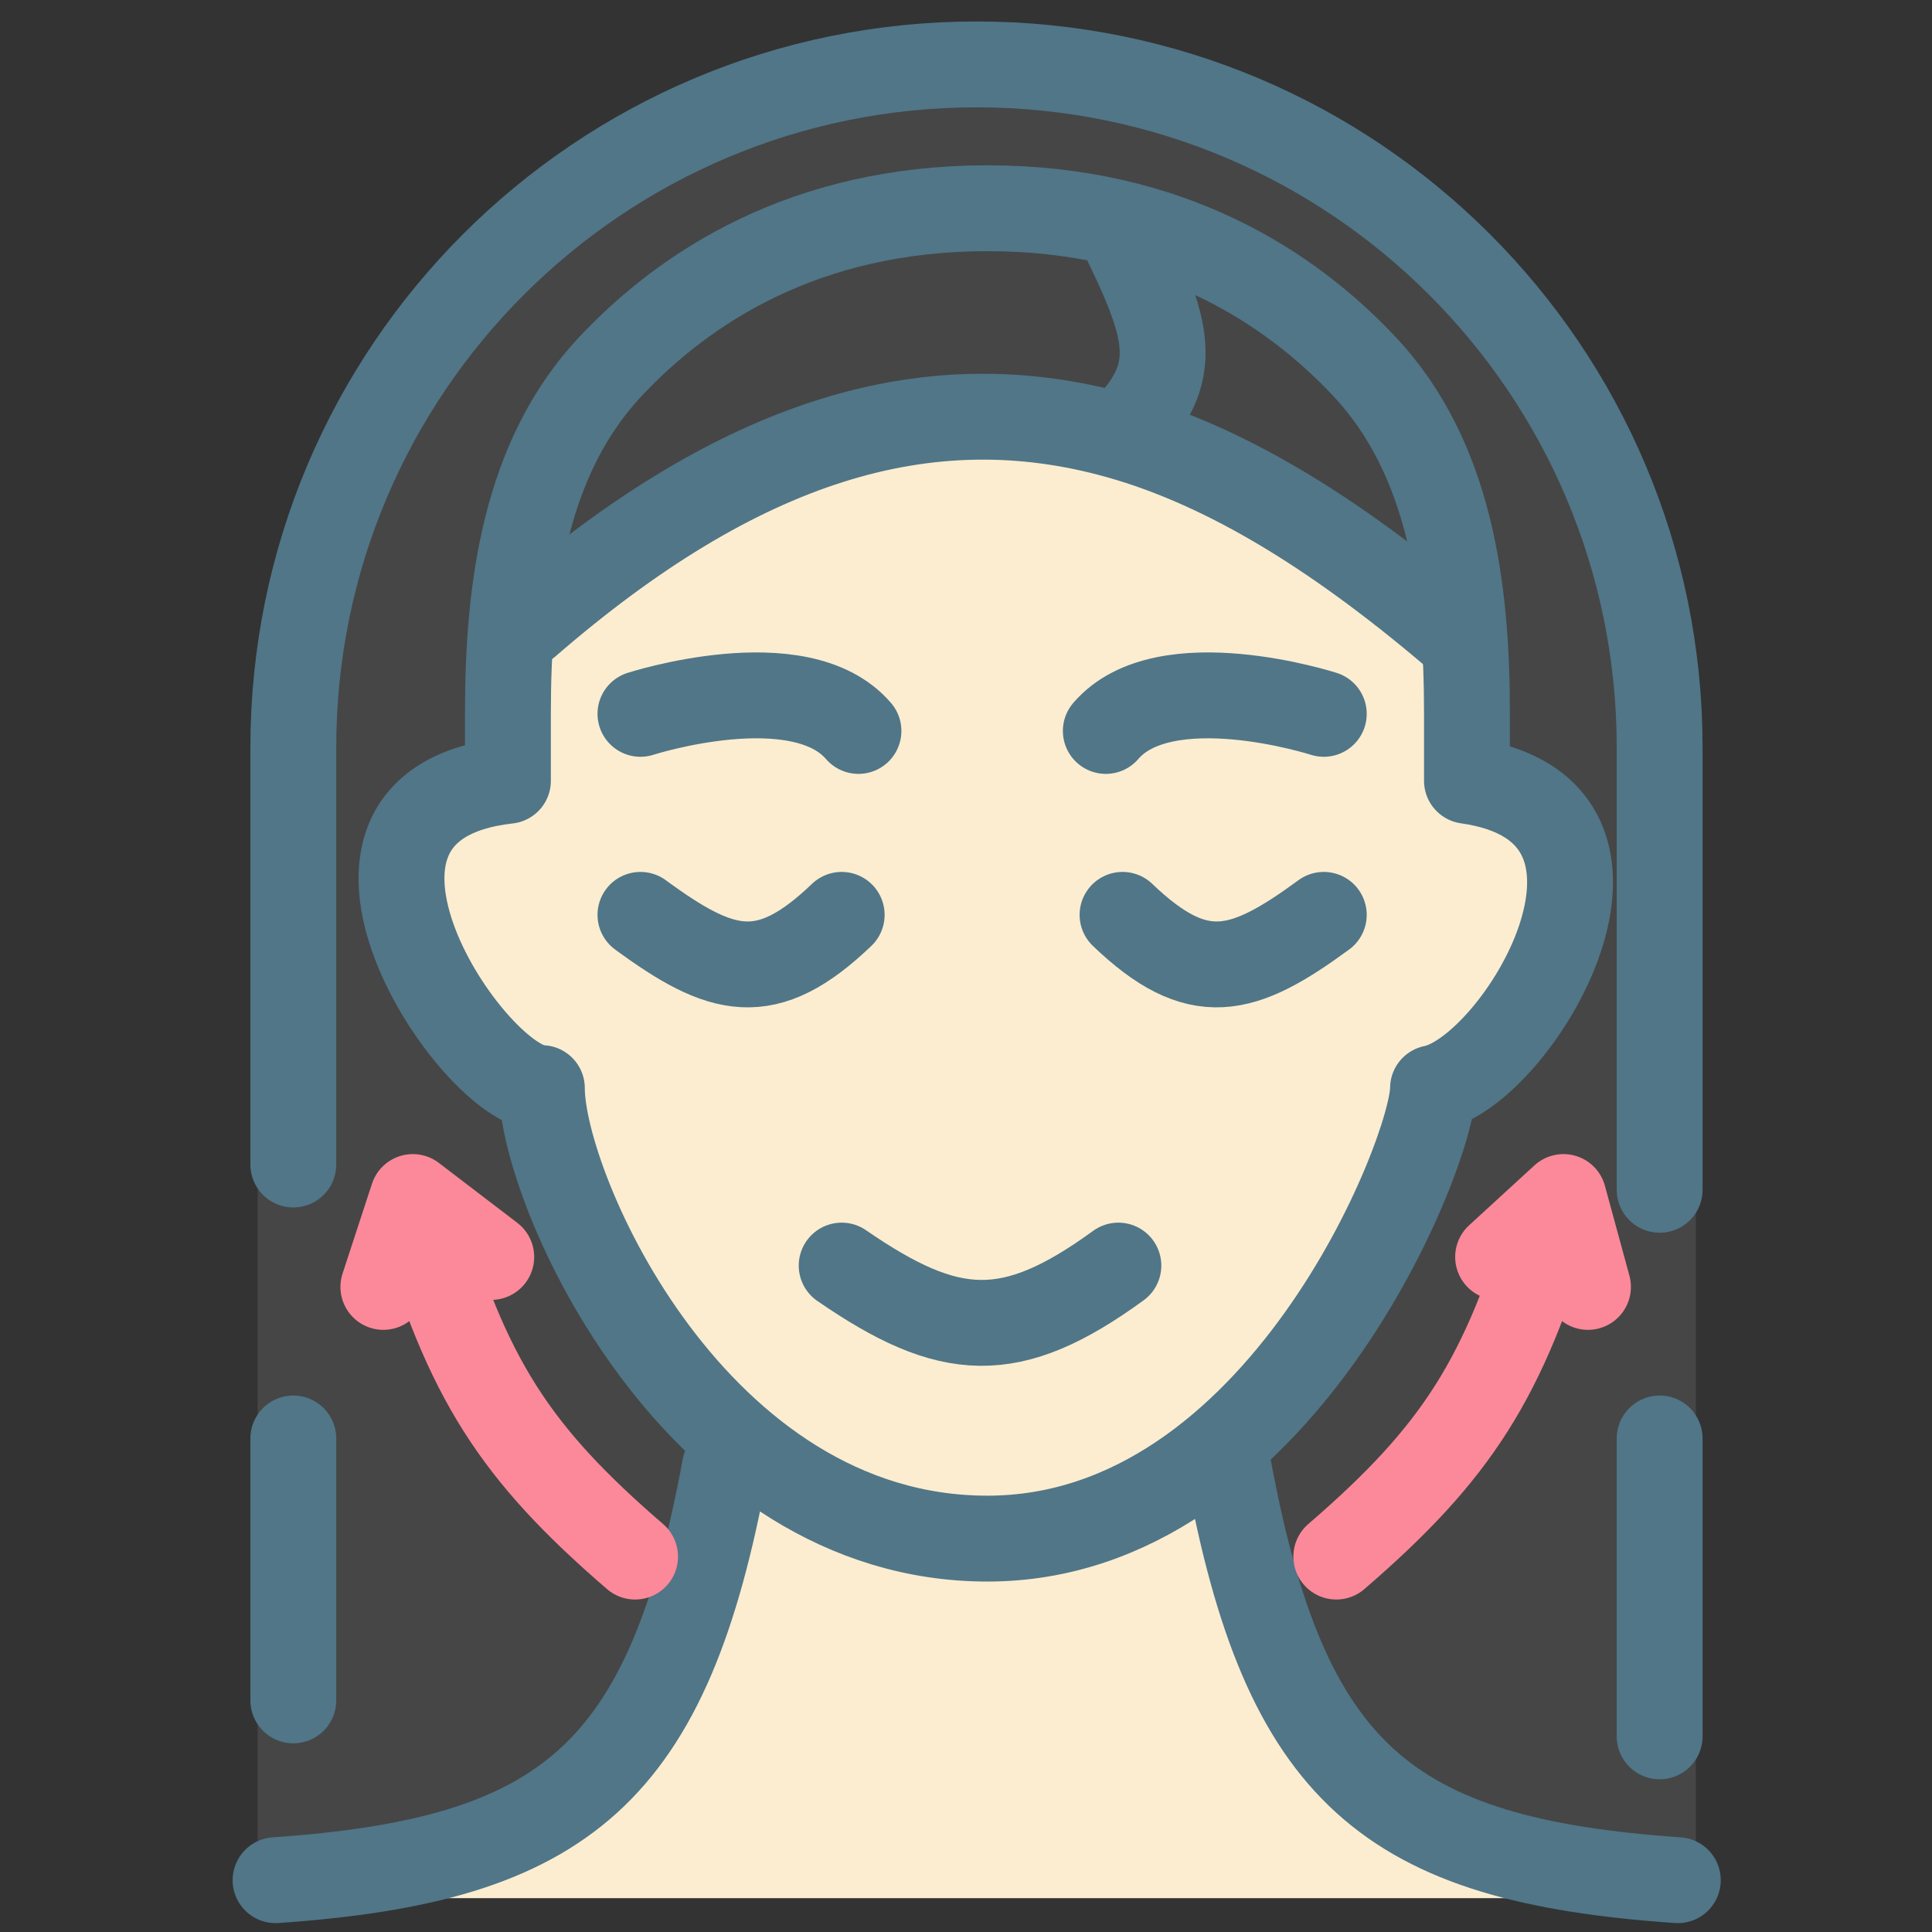
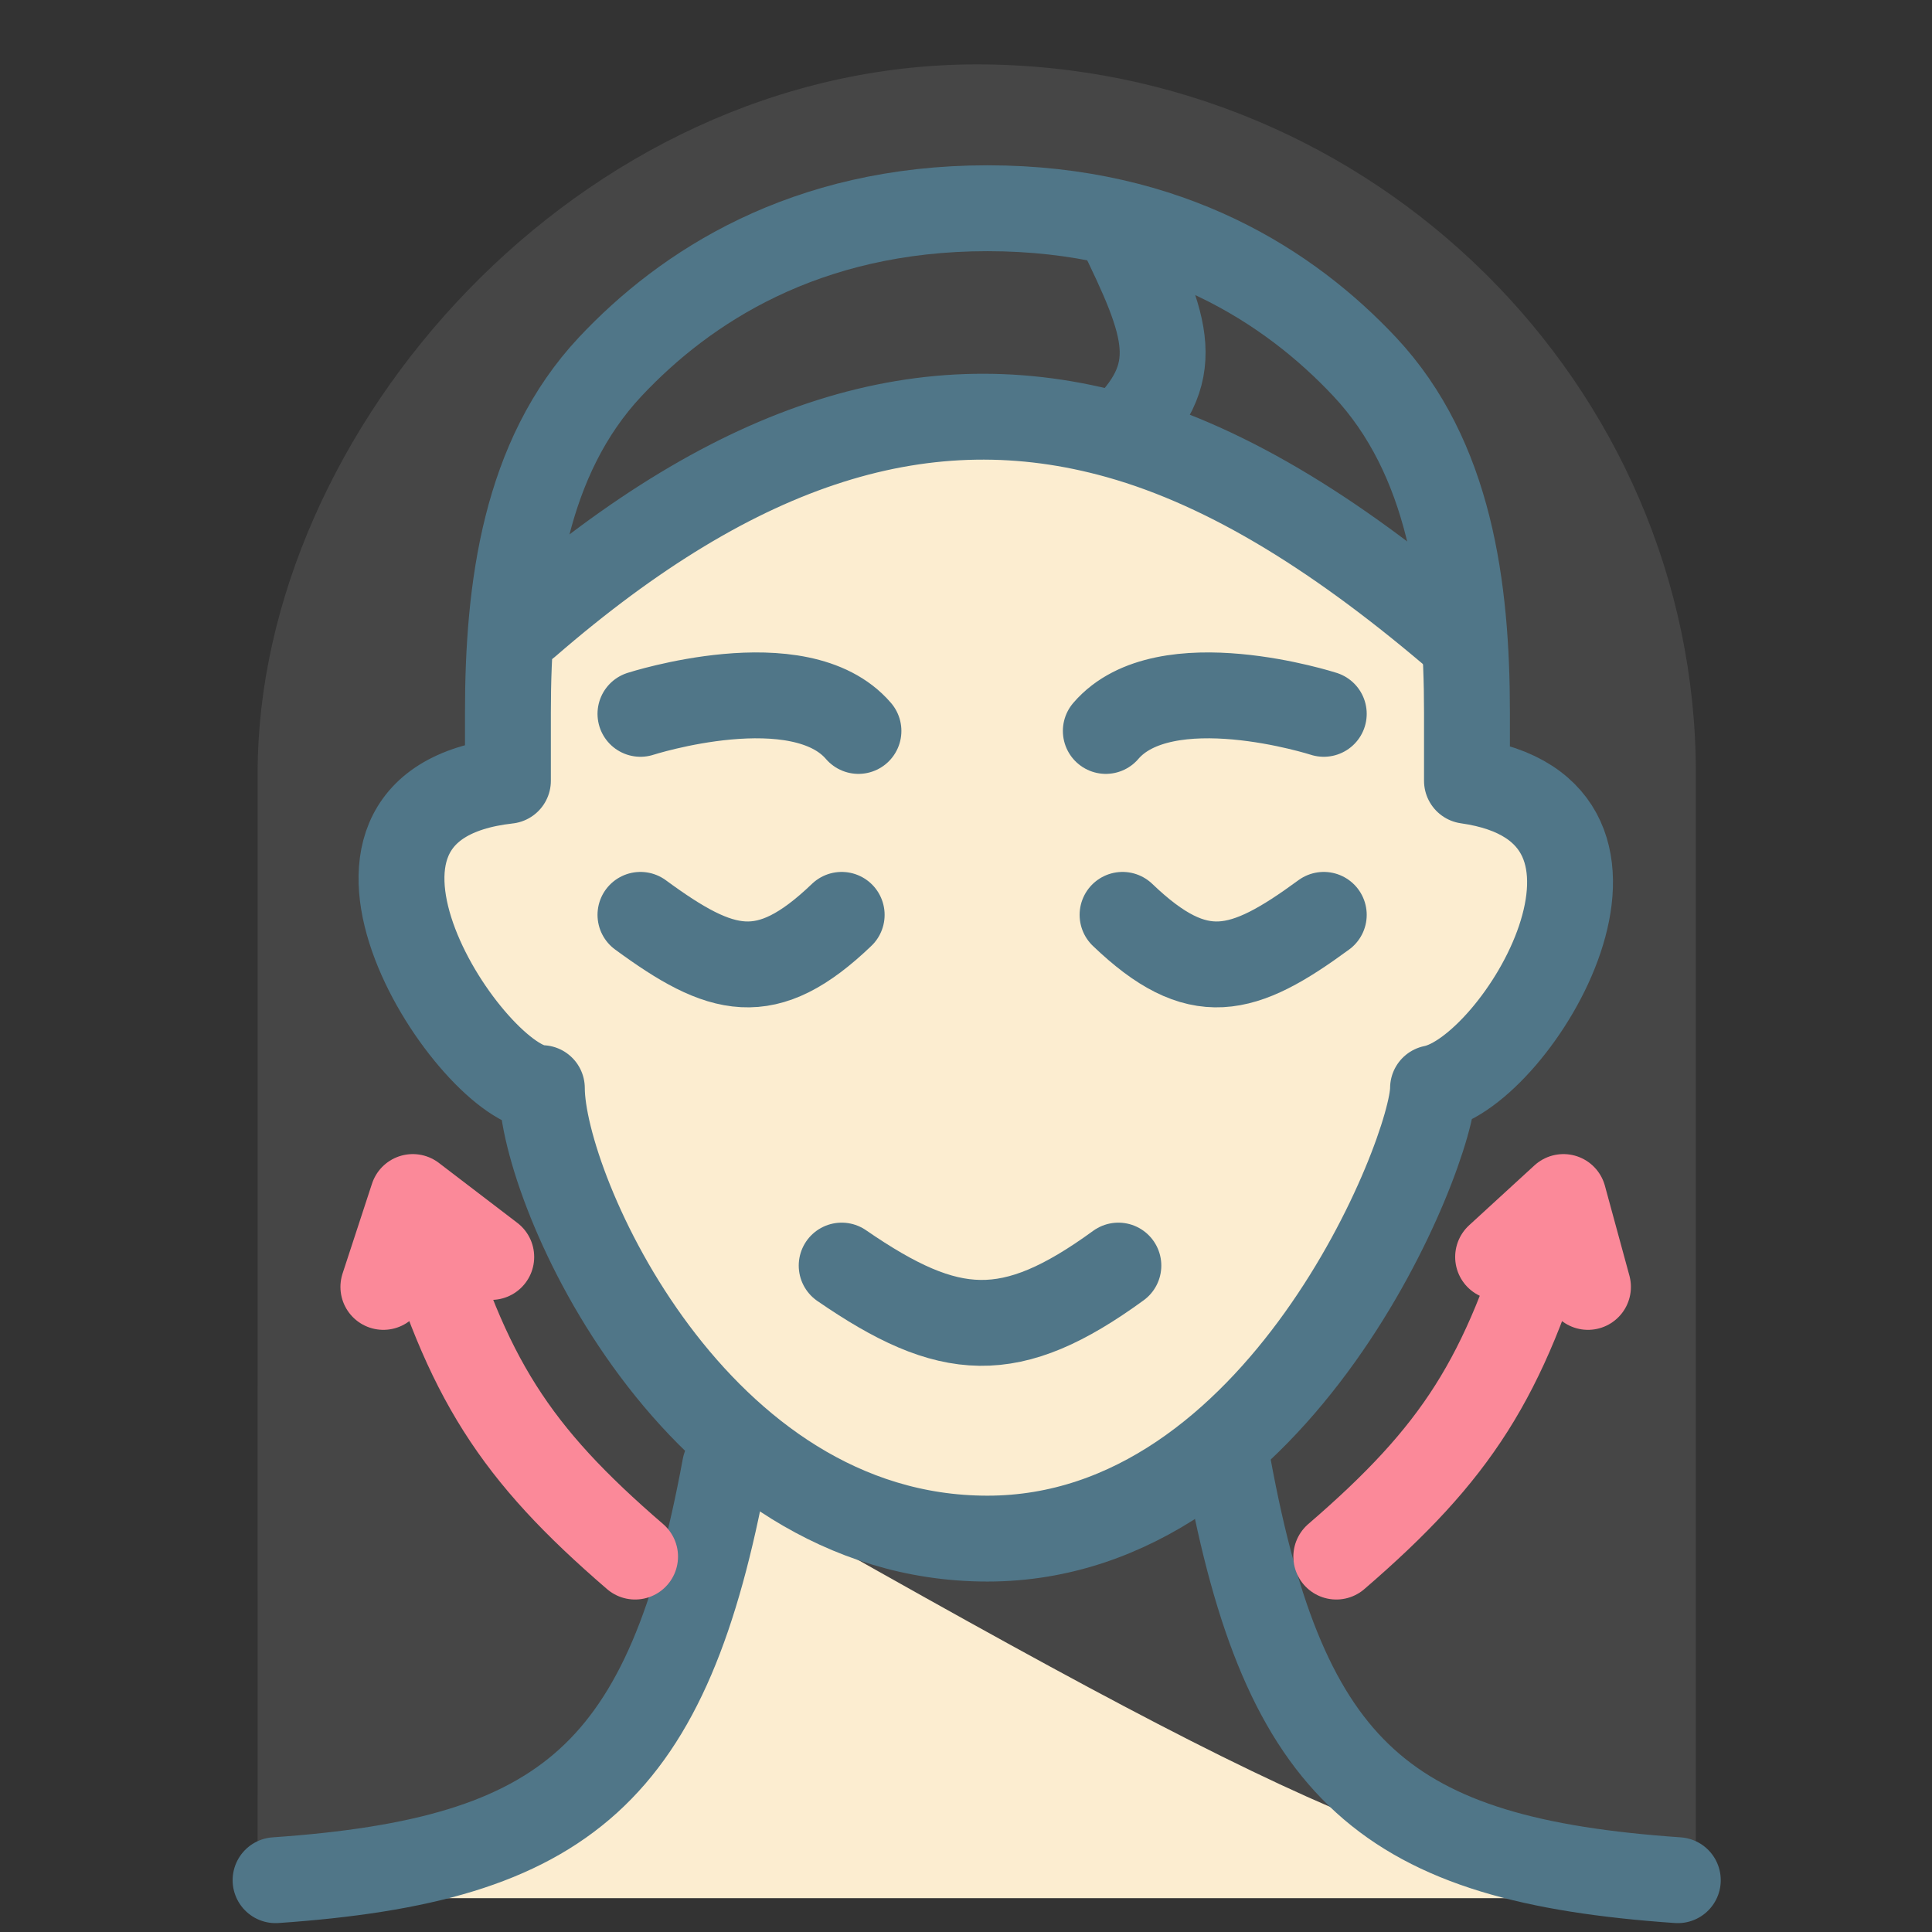
<svg xmlns="http://www.w3.org/2000/svg" width="60" height="60" viewBox="0 0 60 60" fill="none">
  <rect x="0" y="0" width="60" height="60" fill="#333333" stroke="none" />
  <path d="M30.333 2C17.999 2 8.001 13.344 8.001 24.008C8.001 35.753 8 47.339 8 58.949L52.666 58.949V24.008C52.666 11.983 42.667 2 30.333 2Z" fill="#464646" />
-   <path d="M22.521 46.107H38.154C40.776 56.492 44.553 58.233 52.67 58.949H8.562C16.283 58.014 19.987 56.384 22.521 46.107Z" fill="#FCEDD0" />
+   <path d="M22.521 46.107C40.776 56.492 44.553 58.233 52.67 58.949H8.562C16.283 58.014 19.987 56.384 22.521 46.107Z" fill="#FCEDD0" />
  <path d="M38.148 45.55C39.908 55.088 43.073 57.766 52.106 58.391" stroke="#507688" stroke-width="2.667" stroke-linecap="round" stroke-linejoin="round" />
  <path d="M22.516 45.55C20.756 55.088 17.591 57.766 8.558 58.391" stroke="#507688" stroke-width="2.667" stroke-linecap="round" stroke-linejoin="round" />
  <path d="M45.124 21.402C44.845 17.634 40.938 15.603 34.237 13.446C27.536 11.289 22.274 14.522 15.533 20.983C15.533 20.983 15.513 22.413 15.676 24.613C9.391 27.683 14.975 32.708 17.155 33.825C18.964 40.706 22.782 47.783 30.84 47.783C39.606 47.783 43.122 40.716 44.47 33.825C48.196 31.592 51.266 26.008 45.244 24.054C45.221 22.866 45.164 21.941 45.124 21.402Z" fill="#FCEDD0" />
  <path d="M41.5 48.341C45.238 45.118 46.724 42.811 48.2 37.733M46.525 39.036L48.555 37.175L49.316 39.966" stroke="#FB8999" stroke-width="2.667" stroke-linecap="round" stroke-linejoin="round" />
  <path d="M19.723 48.341C15.984 45.119 14.499 42.812 13.023 37.733M15.256 39.036L12.82 37.175L11.906 39.966" stroke="#FB8999" stroke-width="2.667" stroke-linecap="round" stroke-linejoin="round" />
  <path d="M15.774 22.13C15.774 18.252 16.3 14.216 18.953 11.387C21.258 8.93 24.985 6.467 30.666 6.467C36.347 6.467 40.074 8.93 42.379 11.387C45.032 14.216 45.558 18.252 45.558 22.13C45.558 22.765 45.558 23.469 45.558 24.248C52.016 25.164 47.139 33.27 44.504 33.793C44.504 35.754 39.76 47.783 30.666 47.783C21.573 47.783 16.828 36.931 16.828 33.793C14.72 33.793 8.789 25.033 15.774 24.248C15.774 23.469 15.774 22.765 15.774 22.13Z" stroke="#507688" stroke-width="2.667" stroke-linejoin="round" />
  <path d="M16.375 19.379C22.947 13.679 28.794 11.868 34.732 13.534M45.408 19.91C41.709 16.724 38.205 14.509 34.732 13.534M34.732 7.025C36.294 10.213 36.818 11.586 34.732 13.534M26.139 39.304C29.486 41.609 31.383 41.742 34.732 39.304M19.89 28.412C22.41 30.261 23.797 30.657 26.139 28.412M19.89 22.169C19.89 22.169 24.837 20.575 26.66 22.7M41.111 28.412C38.592 30.261 37.204 30.657 34.862 28.412M41.111 22.169C41.111 22.169 36.164 20.575 34.342 22.7" stroke="#507688" stroke-width="2.667" stroke-linecap="round" stroke-linejoin="round" />
-   <path d="M51.542 53.924V44.673M9.109 52.807V44.673M51.542 36.95V23.216C51.542 11.499 42.043 2 30.326 2V2C18.608 2 9.109 11.499 9.109 23.216V36.165" stroke="#507688" stroke-width="2.667" stroke-linecap="round" />
</svg>